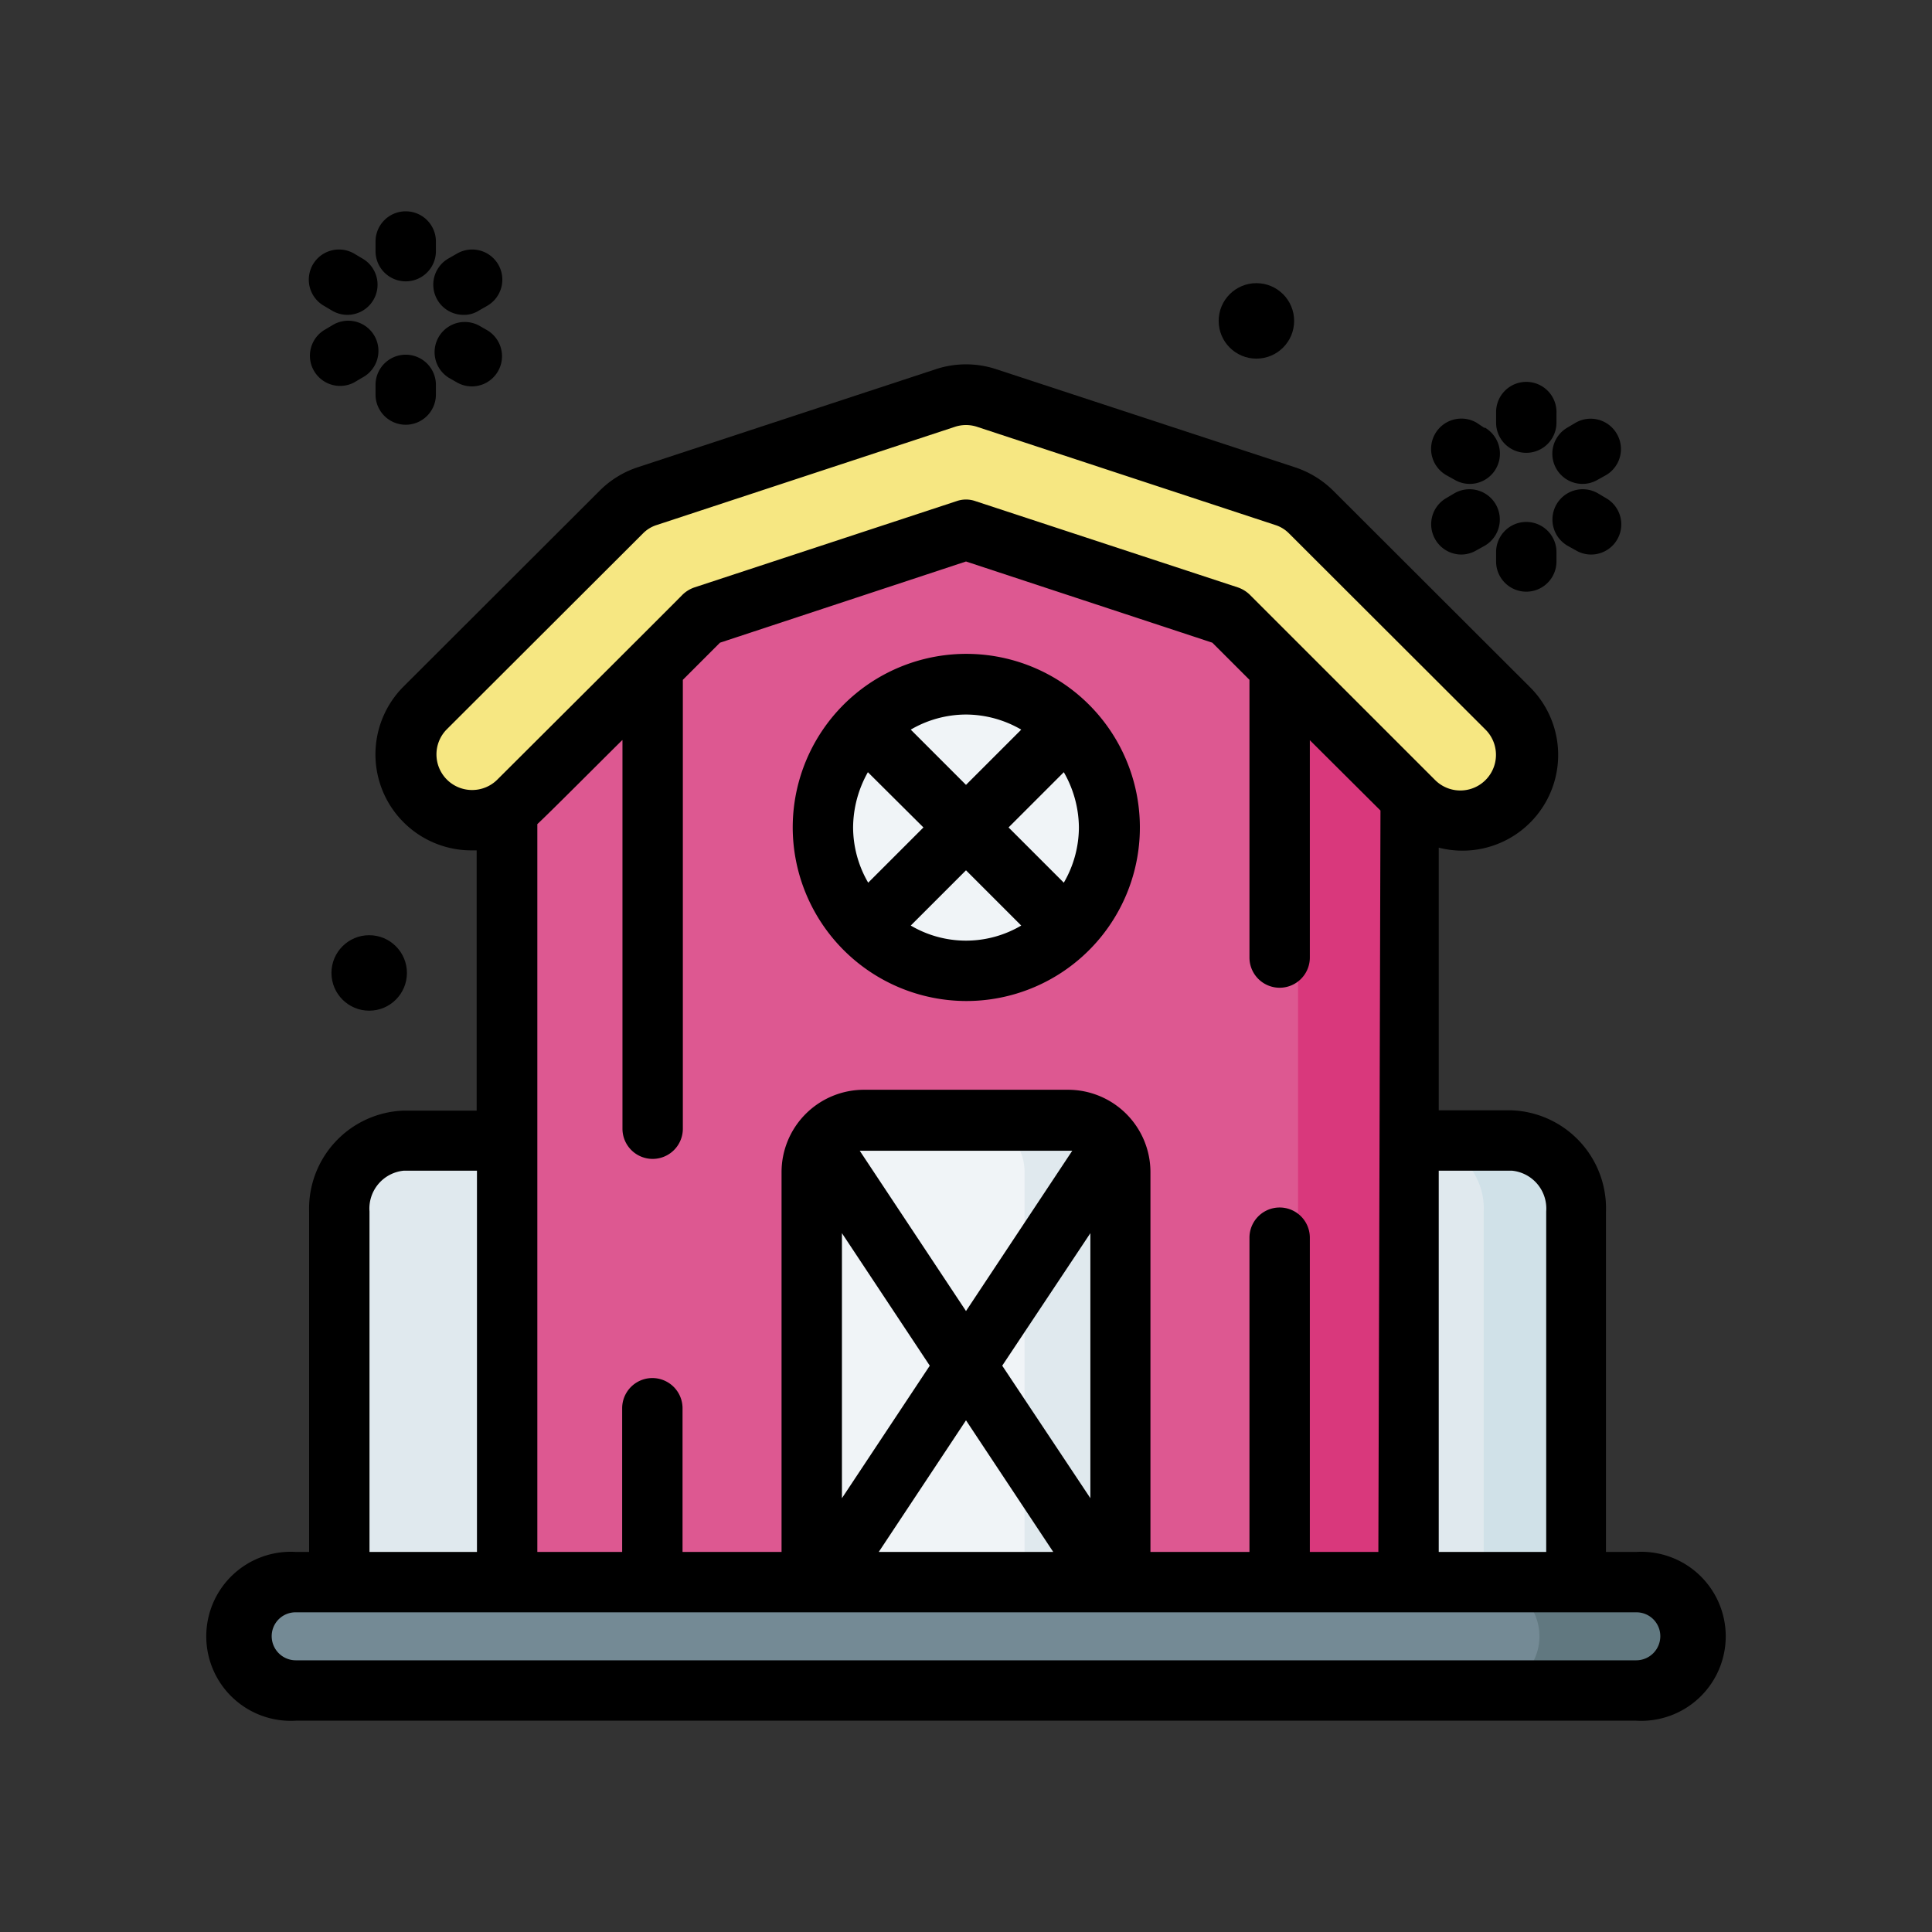
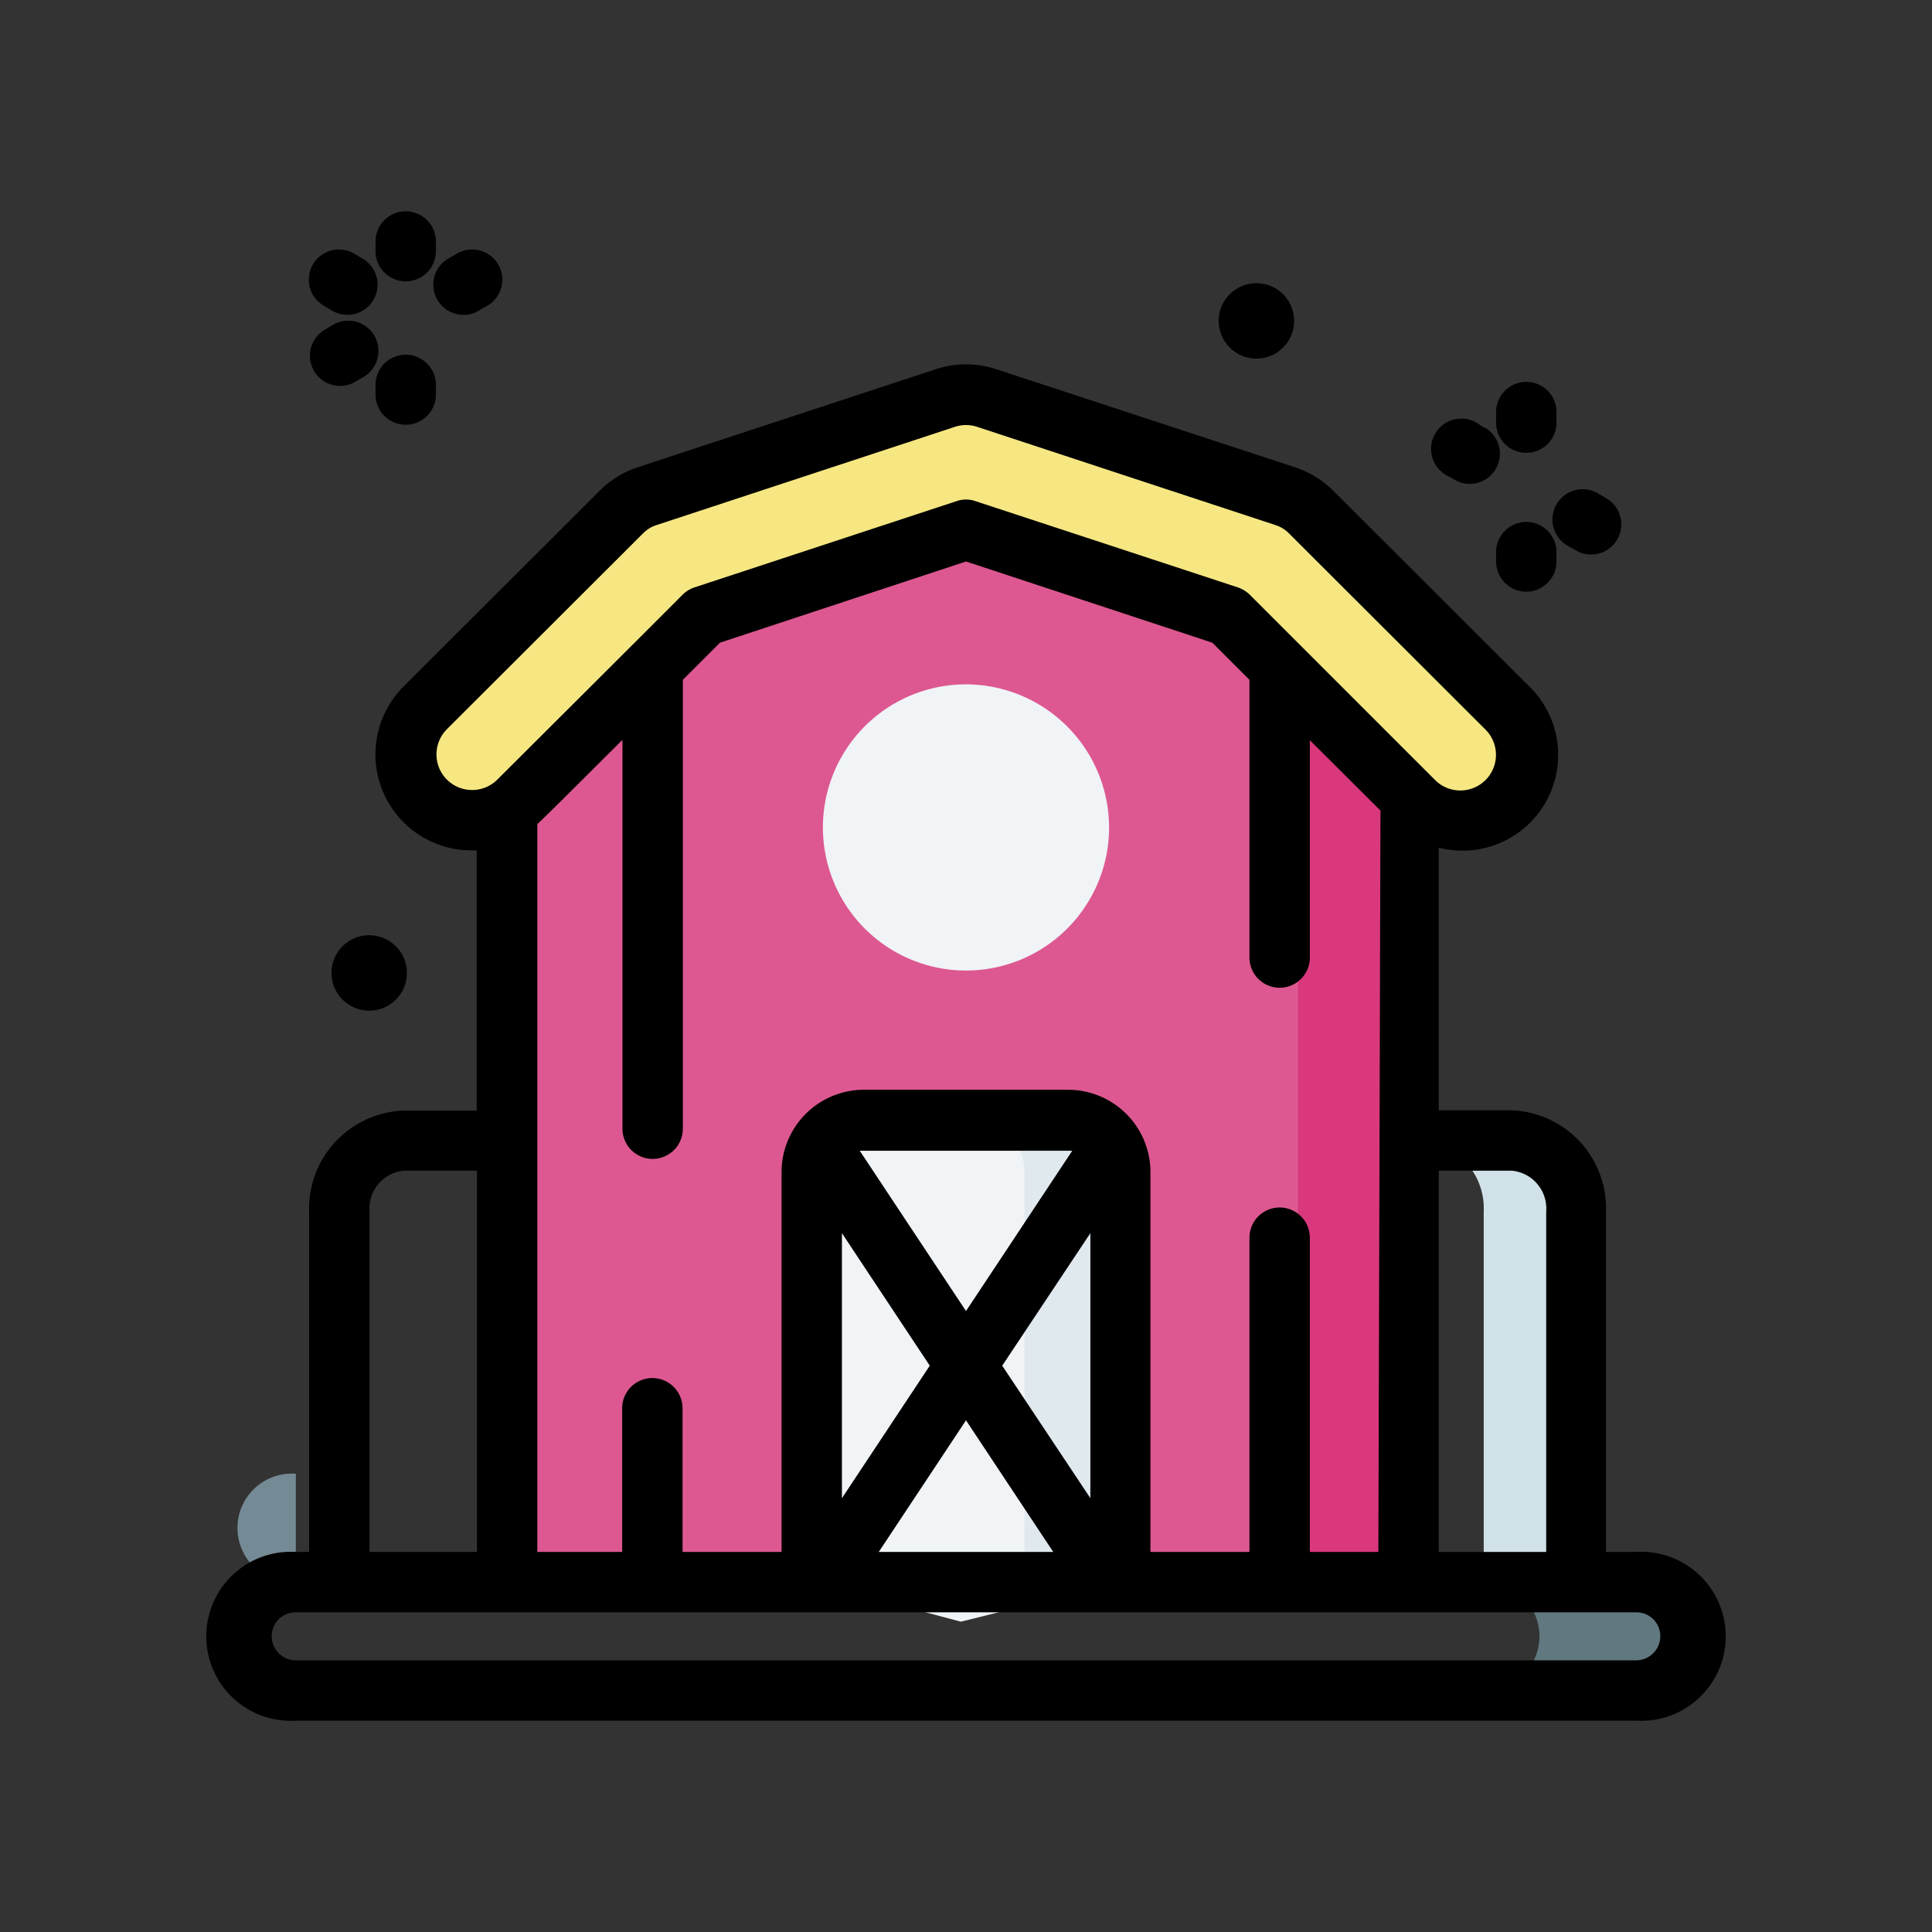
<svg xmlns="http://www.w3.org/2000/svg" width="800px" height="800px" viewBox="0 0 64 64">
  <rect x="0" y="0" width="64" height="64" fill="#333333" stroke="none" />
  <defs>
    <style>.cls-1{fill:#e0e9ee;}.cls-2{fill:#dd5891;}.cls-3{fill:#d9387c;}.cls-4{fill:#f6e782;}.cls-5{fill:#f0f4f7;}.cls-6{fill:#748a95;}.cls-7{fill:#617880;}.cls-8{fill:#d0e1e8;}</style>
  </defs>
  <g id="Farm">
-     <path class="cls-1" d="M52.22,52.41V40.13a2.25,2.25,0,0,0-2.14-2.35H13.38a2.25,2.25,0,0,0-2.14,2.35V52.41l22.37,1Z" id="path19134-8" />
    <path class="cls-2" d="M16.8,27.18V52.41H46.66V23.24l-5.51-5.8-9.61-2.35-10.7,3.62Z" id="path16718-6" />
    <path class="cls-3" d="M43,19.41v33h3.64V23.24Z" id="path628776" />
    <path class="cls-4" d="M31.32,13.18l-9.87,3.25a2,2,0,0,0-.86.53l-6.51,6.49a2.18,2.18,0,0,0,3.09,3.09l6.14-6.13L32,17.55l8.69,2.86,6.14,6.13a2.18,2.18,0,0,0,3.09-3.09L43.41,17a2,2,0,0,0-.86-.53l-9.87-3.25A2.25,2.25,0,0,0,31.32,13.18Z" id="path16513-1" />
    <path class="cls-5" d="M28.62,37.1h6.76a1.73,1.73,0,0,1,1.73,1.73V52.41l-5.28,1.31-4.94-1.31V38.83A1.73,1.73,0,0,1,28.62,37.1Z" id="rect16902-1" />
    <path class="cls-5" d="M36.74,27.41A4.74,4.74,0,1,1,32,22.67,4.75,4.75,0,0,1,36.74,27.41Z" id="path17954-5" />
    <path class="cls-1" d="M32.21,37.1a1.72,1.72,0,0,1,1.73,1.73V52.41h3.17V38.83a1.72,1.72,0,0,0-1.73-1.73Z" id="path633588" />
-     <path class="cls-6" d="M9.8,52.41H54.2a1.8,1.8,0,1,1,0,3.59H9.8a1.8,1.8,0,1,1,0-3.59Z" id="path15921-8" />
+     <path class="cls-6" d="M9.8,52.41H54.2H9.8a1.8,1.8,0,1,1,0-3.59Z" id="path15921-8" />
    <path class="cls-7" d="M49.33,52.41a1.8,1.8,0,0,1,0,3.59H54.2a1.8,1.8,0,1,0,0-3.59Z" id="path637576" />
    <path class="cls-8" d="M52.22,52.41V40.13a2.24,2.24,0,0,0-2.14-2.35H47a2.25,2.25,0,0,1,2.15,2.35V52.41Z" id="path646853" />
    <circle cx="12.23" cy="32.23" r="1.25" />
    <circle cx="41.62" cy="10.63" r="1.25" />
    <path d="M51.93,18.08l.27.15a1,1,0,0,0,.5.14,1,1,0,0,0,.5-1.87l-.27-.16a1,1,0,0,0-1,1.74Z" />
    <path d="M49.18,14.18,48.91,14a1,1,0,0,0-1,1.74l.27.15a1,1,0,0,0,.5.14,1,1,0,0,0,.5-1.87Z" />
-     <path d="M47.54,17.86a1,1,0,0,0,.87.51,1,1,0,0,0,.5-.14l.27-.15a1,1,0,1,0-1-1.74l-.27.16A1,1,0,0,0,47.54,17.86Z" />
-     <path d="M53.57,14.39A1,1,0,0,0,52.2,14l-.27.16a1,1,0,0,0,.5,1.87,1,1,0,0,0,.5-.14l.27-.15A1,1,0,0,0,53.57,14.39Z" />
    <path d="M50.56,17.29a1,1,0,0,0-1,1v.31a1,1,0,0,0,2,0v-.31A1,1,0,0,0,50.56,17.29Z" />
    <path d="M50.56,12.65a1,1,0,0,0-1,1V14a1,1,0,1,0,2,0v-.31A1,1,0,0,0,50.56,12.65Z" />
    <path d="M54.2,51.41h-1V40.13a3.25,3.25,0,0,0-3.14-3.35H47.66v-8.7a3.17,3.17,0,0,0,3-5.34l-6.5-6.49a3.23,3.23,0,0,0-1.26-.77L33,12.23a3.19,3.19,0,0,0-2,0h0l-9.88,3.25a3.19,3.19,0,0,0-1.25.77l-6.5,6.49a3.18,3.18,0,0,0,2.24,5.43h.18v8.62H13.38a3.25,3.25,0,0,0-3.14,3.35V51.41H9.8A2.8,2.8,0,1,0,9.8,57H54.2a2.8,2.8,0,1,0,0-5.59ZM50.08,38.78a1.26,1.26,0,0,1,1.14,1.35V51.41H47.66V38.78ZM15.62,26.17a1.18,1.18,0,0,1-.83-2l6.51-6.5a1.1,1.1,0,0,1,.46-.28l9.87-3.25h0a1.17,1.17,0,0,1,.74,0l9.87,3.25a1.1,1.1,0,0,1,.46.28l6.51,6.5a1.18,1.18,0,0,1-1.67,1.67L41.4,19.7a1.06,1.06,0,0,0-.39-.24l-8.7-2.86a.94.94,0,0,0-.62,0L23,19.46a1.06,1.06,0,0,0-.39.24c-.14.15-6.24,6.23-6.14,6.13a1.18,1.18,0,0,1-.84.34Zm5-1.65V37.39a1,1,0,0,0,2,0V22.52l1.23-1.23L32,18.6l8.16,2.69,1.23,1.23v9.2a1,1,0,0,0,2,0v-7.2l2.34,2.33-.07,24.56H43.39V41a1,1,0,0,0-2,0V51.41H38.11V38.83a2.73,2.73,0,0,0-2.73-2.73H28.62a2.73,2.73,0,0,0-2.73,2.73V51.41H22.61V46.65a1,1,0,1,0-2,0v4.76H17.8V27.3C18.19,26.94,19.87,25.25,20.61,24.52Zm15.5,16.33v8.78L33.2,45.24ZM32,43.43l-3.52-5.31.14,0h6.76l.14,0Zm-1.2,1.81-2.91,4.39V40.85ZM32,47.05l2.89,4.36H29.11ZM12.24,40.13a1.26,1.26,0,0,1,1.14-1.35H15.8V51.41H12.24ZM54.2,55H9.8a.8.8,0,0,1-.8-.8.79.79,0,0,1,.8-.79H54.2a.79.79,0,0,1,.8.79A.8.8,0,0,1,54.2,55Z" />
-     <path d="M32,33.16a5.75,5.75,0,1,0-5.74-5.75A5.76,5.76,0,0,0,32,33.16Zm-1.41-5.75-1.83,1.83a3.66,3.66,0,0,1-.5-1.83,3.77,3.77,0,0,1,.49-1.83Zm-.42,3.25L32,28.83l1.83,1.83a3.6,3.6,0,0,1-3.66,0Zm5.07-5.08a3.72,3.72,0,0,1,.5,1.83,3.66,3.66,0,0,1-.5,1.83l-1.83-1.83ZM32,23.67a3.66,3.66,0,0,1,1.83.5L32,26l-1.83-1.83A3.64,3.64,0,0,1,32,23.67Z" />
-     <path d="M14.86,12.51l.28.16a1,1,0,0,0,.5.13,1,1,0,0,0,.5-1.86l-.28-.16a1,1,0,0,0-1,1.73Z" />
    <path d="M12,8.56l-.27-.16a1,1,0,0,0-1.37.37,1,1,0,0,0,.37,1.36l.27.16a1,1,0,0,0,.5.14A1,1,0,0,0,12,8.56Z" />
    <path d="M12,12.51a1,1,0,1,0-1-1.73l-.27.16a1,1,0,0,0,1,1.73Z" />
    <path d="M16.51,8.77a1,1,0,0,0-1.37-.37l-.28.16a1,1,0,0,0,.5,1.87.9.9,0,0,0,.5-.14l.28-.16A1,1,0,0,0,16.51,8.77Z" />
    <path d="M13.44,14.07a1,1,0,0,0,1-1v-.32a1,1,0,0,0-2,0v.32A1,1,0,0,0,13.44,14.07Z" />
    <path d="M13.44,7a1,1,0,0,0-1,1v.32a1,1,0,0,0,2,0V8A1,1,0,0,0,13.44,7Z" />
  </g>
</svg>